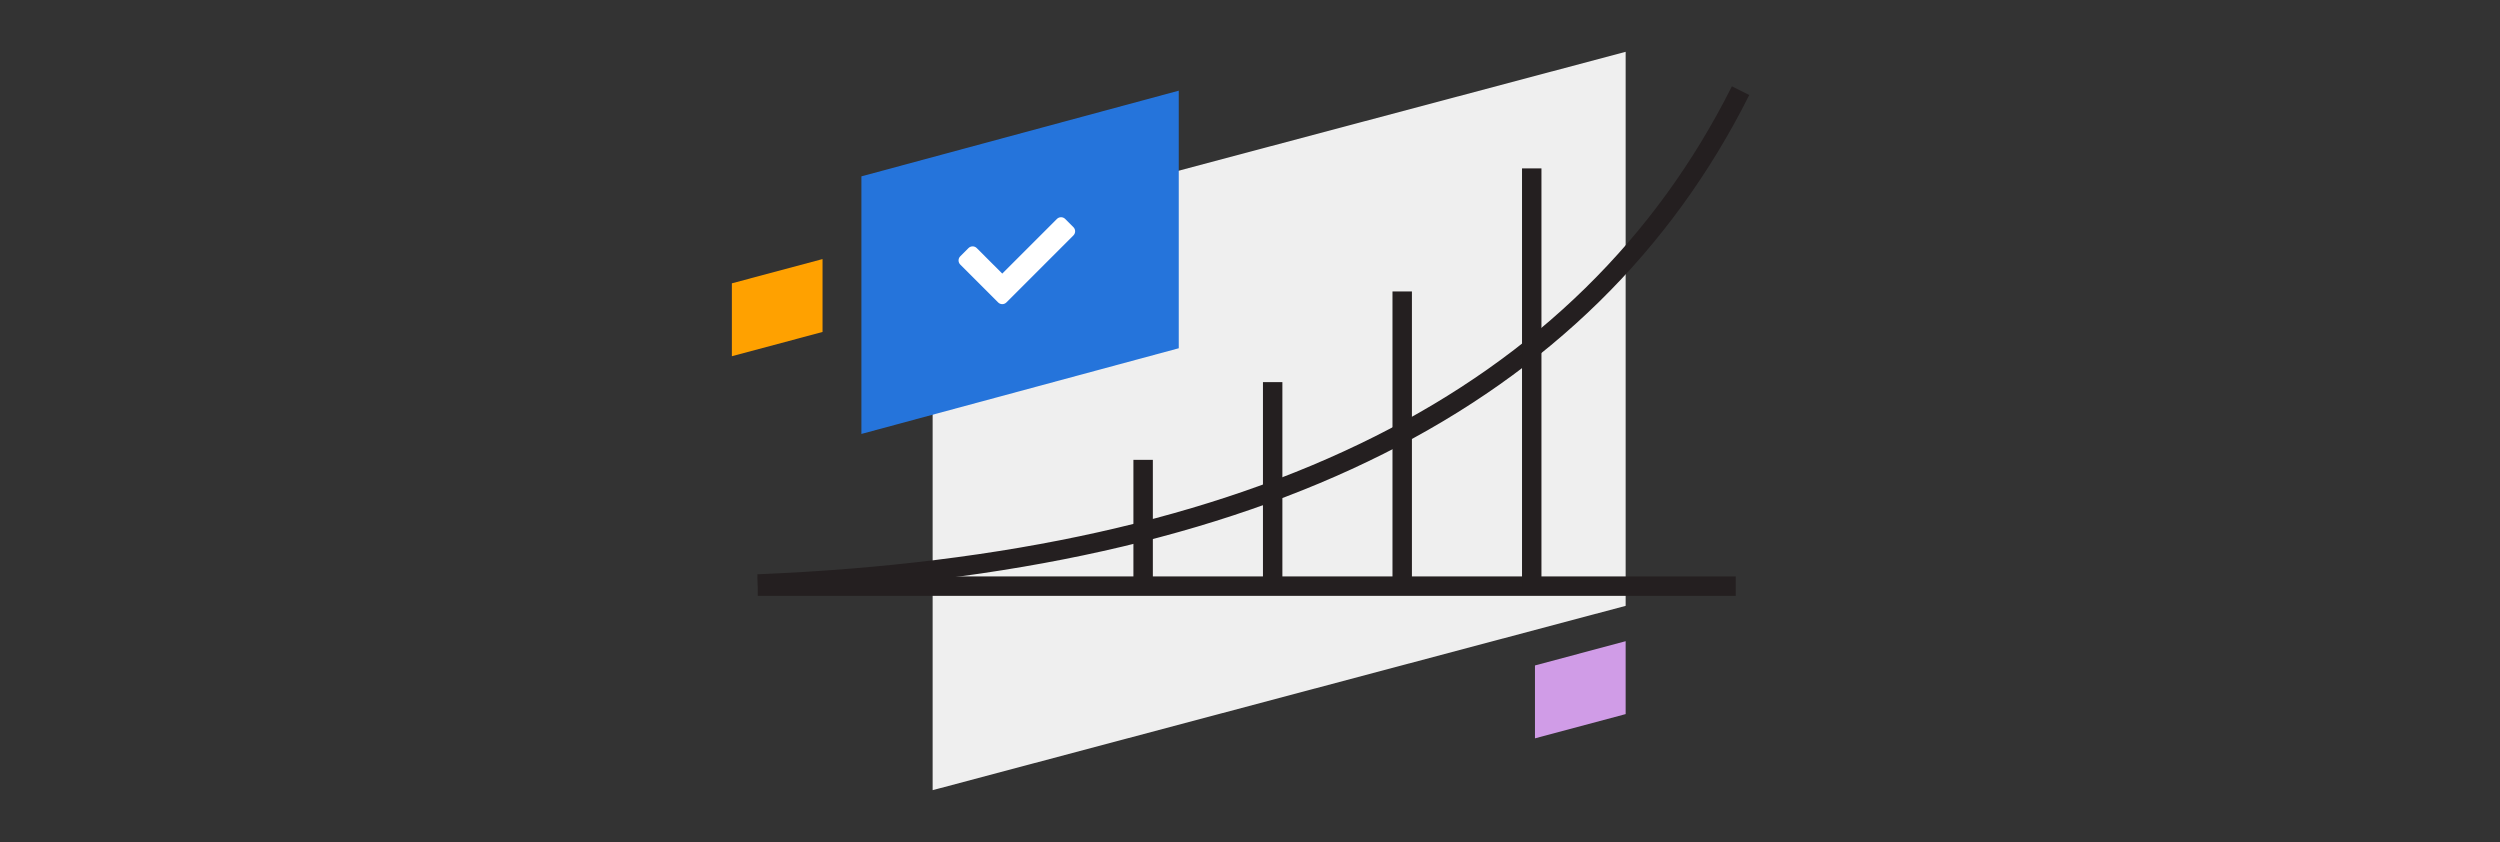
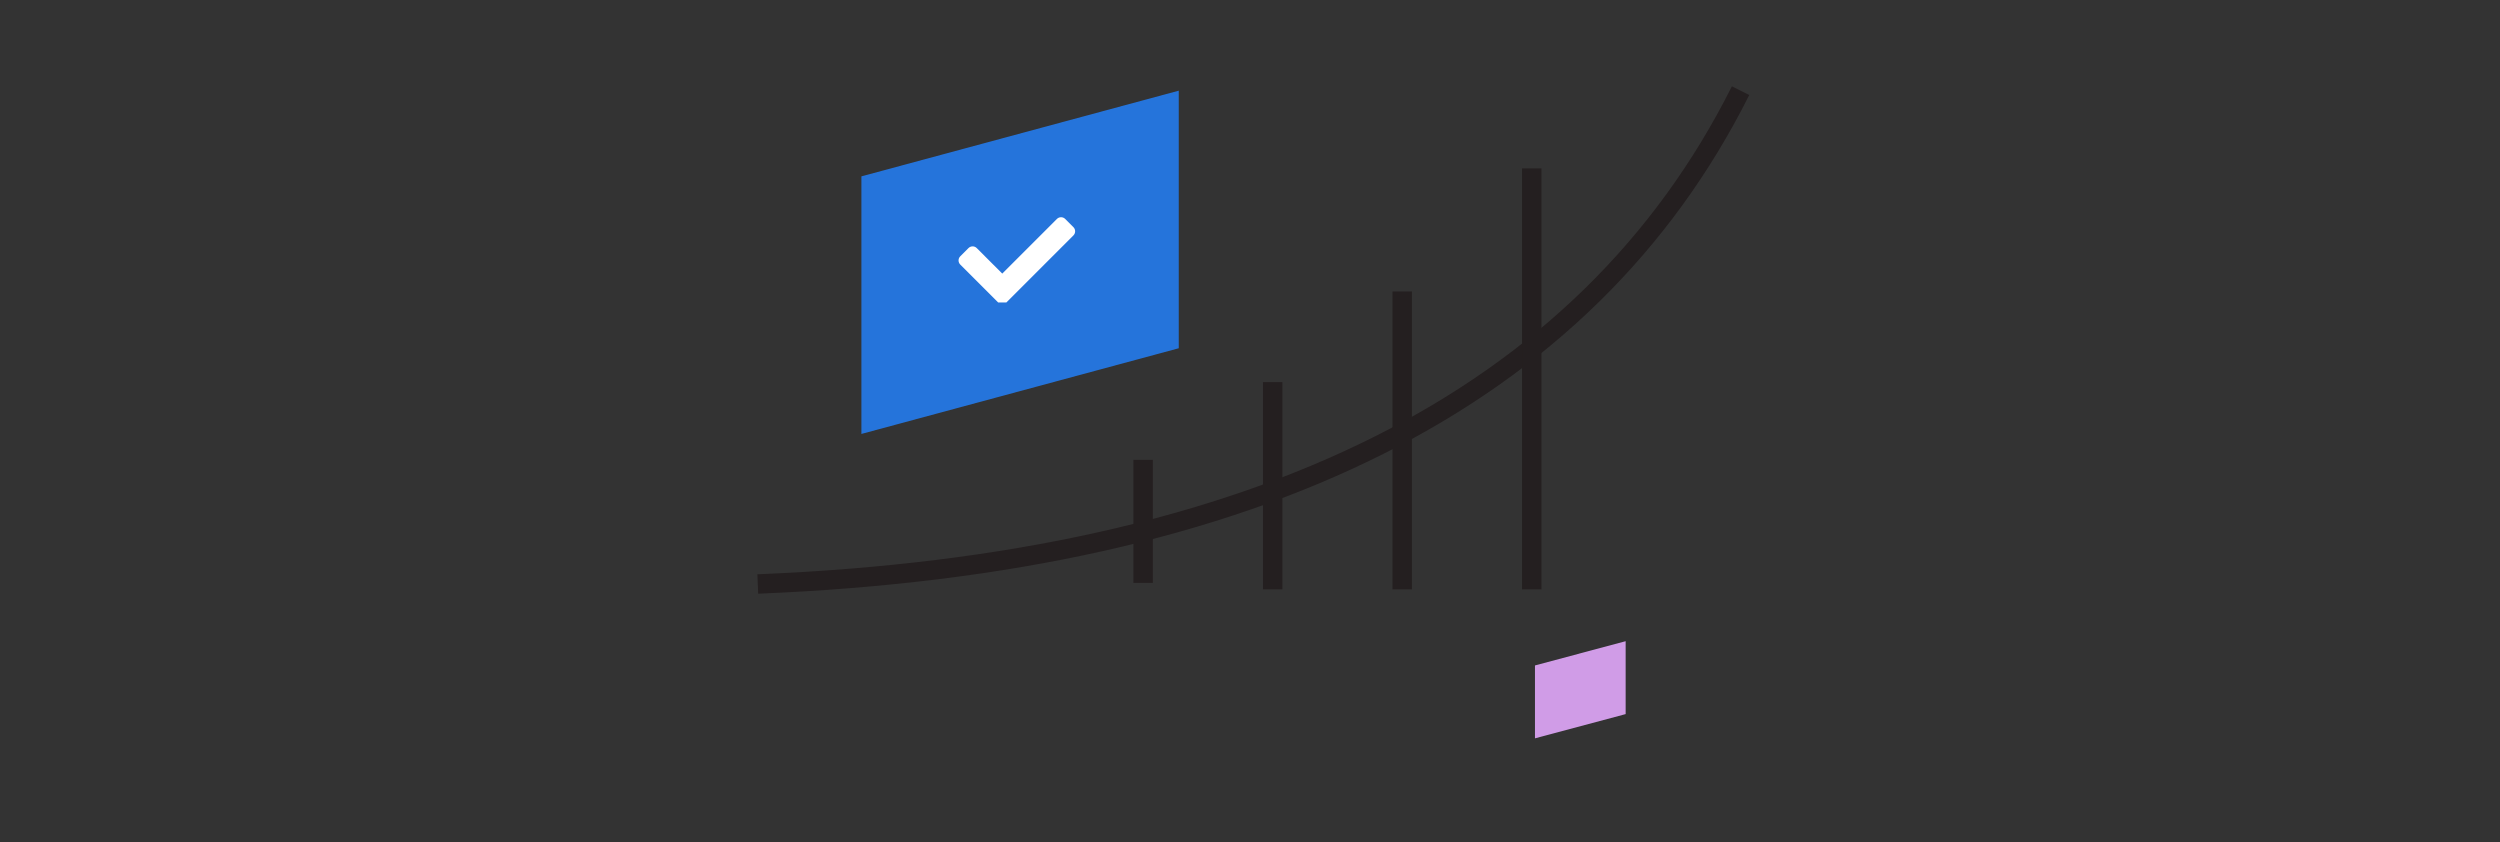
<svg xmlns="http://www.w3.org/2000/svg" width="386px" height="130px" viewBox="0 0 386 130" version="1.1">
  <rect x="0" y="0" width="386" height="130" fill="#333333" stroke="none" />
  <title>localytics_c2</title>
  <g id="Product" stroke="none" stroke-width="1" fill="none" fill-rule="evenodd">
    <g id="upland-product-localytics" transform="translate(-607, -2186)">
      <g id="localytics_c2" transform="translate(607, 2186)">
        <rect id="container" x="0" y="0" width="386" height="130" />
-         <polygon id="Rectangle" fill="#EFEFEF" points="144 36.457 251 8 251 93.543 144 122" />
        <polygon id="Rectangle" fill="#2574DB" points="133 27.23 182 14 182 53.77 133 67" />
        <polygon id="Rectangle" fill="#D09CE7" points="237 102.744 251 99 251 110.256 237 114" />
-         <polygon id="Rectangle" fill="#FFA100" points="113 43.744 127 40 127 51.256 113 55" />
        <path d="M117,90.169 C194.303,86.995 244.884,61.606 268.743,14" id="Path-11" stroke="#241F20" stroke-width="3" />
-         <line x1="117" y1="90.5" x2="268" y2="90.5" id="Path-21" stroke="#241F20" stroke-width="3" />
-         <path d="M155.386,46.698 L165.736,36.348 C166.088,35.996 166.088,35.426 165.736,35.075 L164.464,33.802 C164.112,33.451 163.542,33.451 163.191,33.802 L154.75,42.243 L150.809,38.302 C150.458,37.951 149.888,37.951 149.536,38.302 L148.264,39.575 C147.912,39.927 147.912,40.496 148.264,40.848 L154.114,46.698 C154.465,47.049 155.035,47.049 155.386,46.698 Z" id="ccheck" fill="#FFFFFF" fill-rule="nonzero" />
+         <path d="M155.386,46.698 L165.736,36.348 C166.088,35.996 166.088,35.426 165.736,35.075 L164.464,33.802 C164.112,33.451 163.542,33.451 163.191,33.802 L154.75,42.243 L150.809,38.302 C150.458,37.951 149.888,37.951 149.536,38.302 L148.264,39.575 C147.912,39.927 147.912,40.496 148.264,40.848 L154.114,46.698 Z" id="ccheck" fill="#FFFFFF" fill-rule="nonzero" />
        <g id="Group-238" transform="translate(176, 26)" stroke="#241F20" stroke-width="3">
          <g id="Group-239">
            <line x1="60.5" y1="65" x2="60.5" y2="-1.15463195e-13" id="Path-285" />
            <line x1="0.5" y1="64" x2="0.5" y2="45" id="Path-285" />
            <line x1="20.5" y1="65" x2="20.5" y2="33" id="Path-285" />
            <line x1="40.5" y1="65" x2="40.5" y2="19" id="Path-285" />
          </g>
        </g>
      </g>
    </g>
  </g>
</svg>